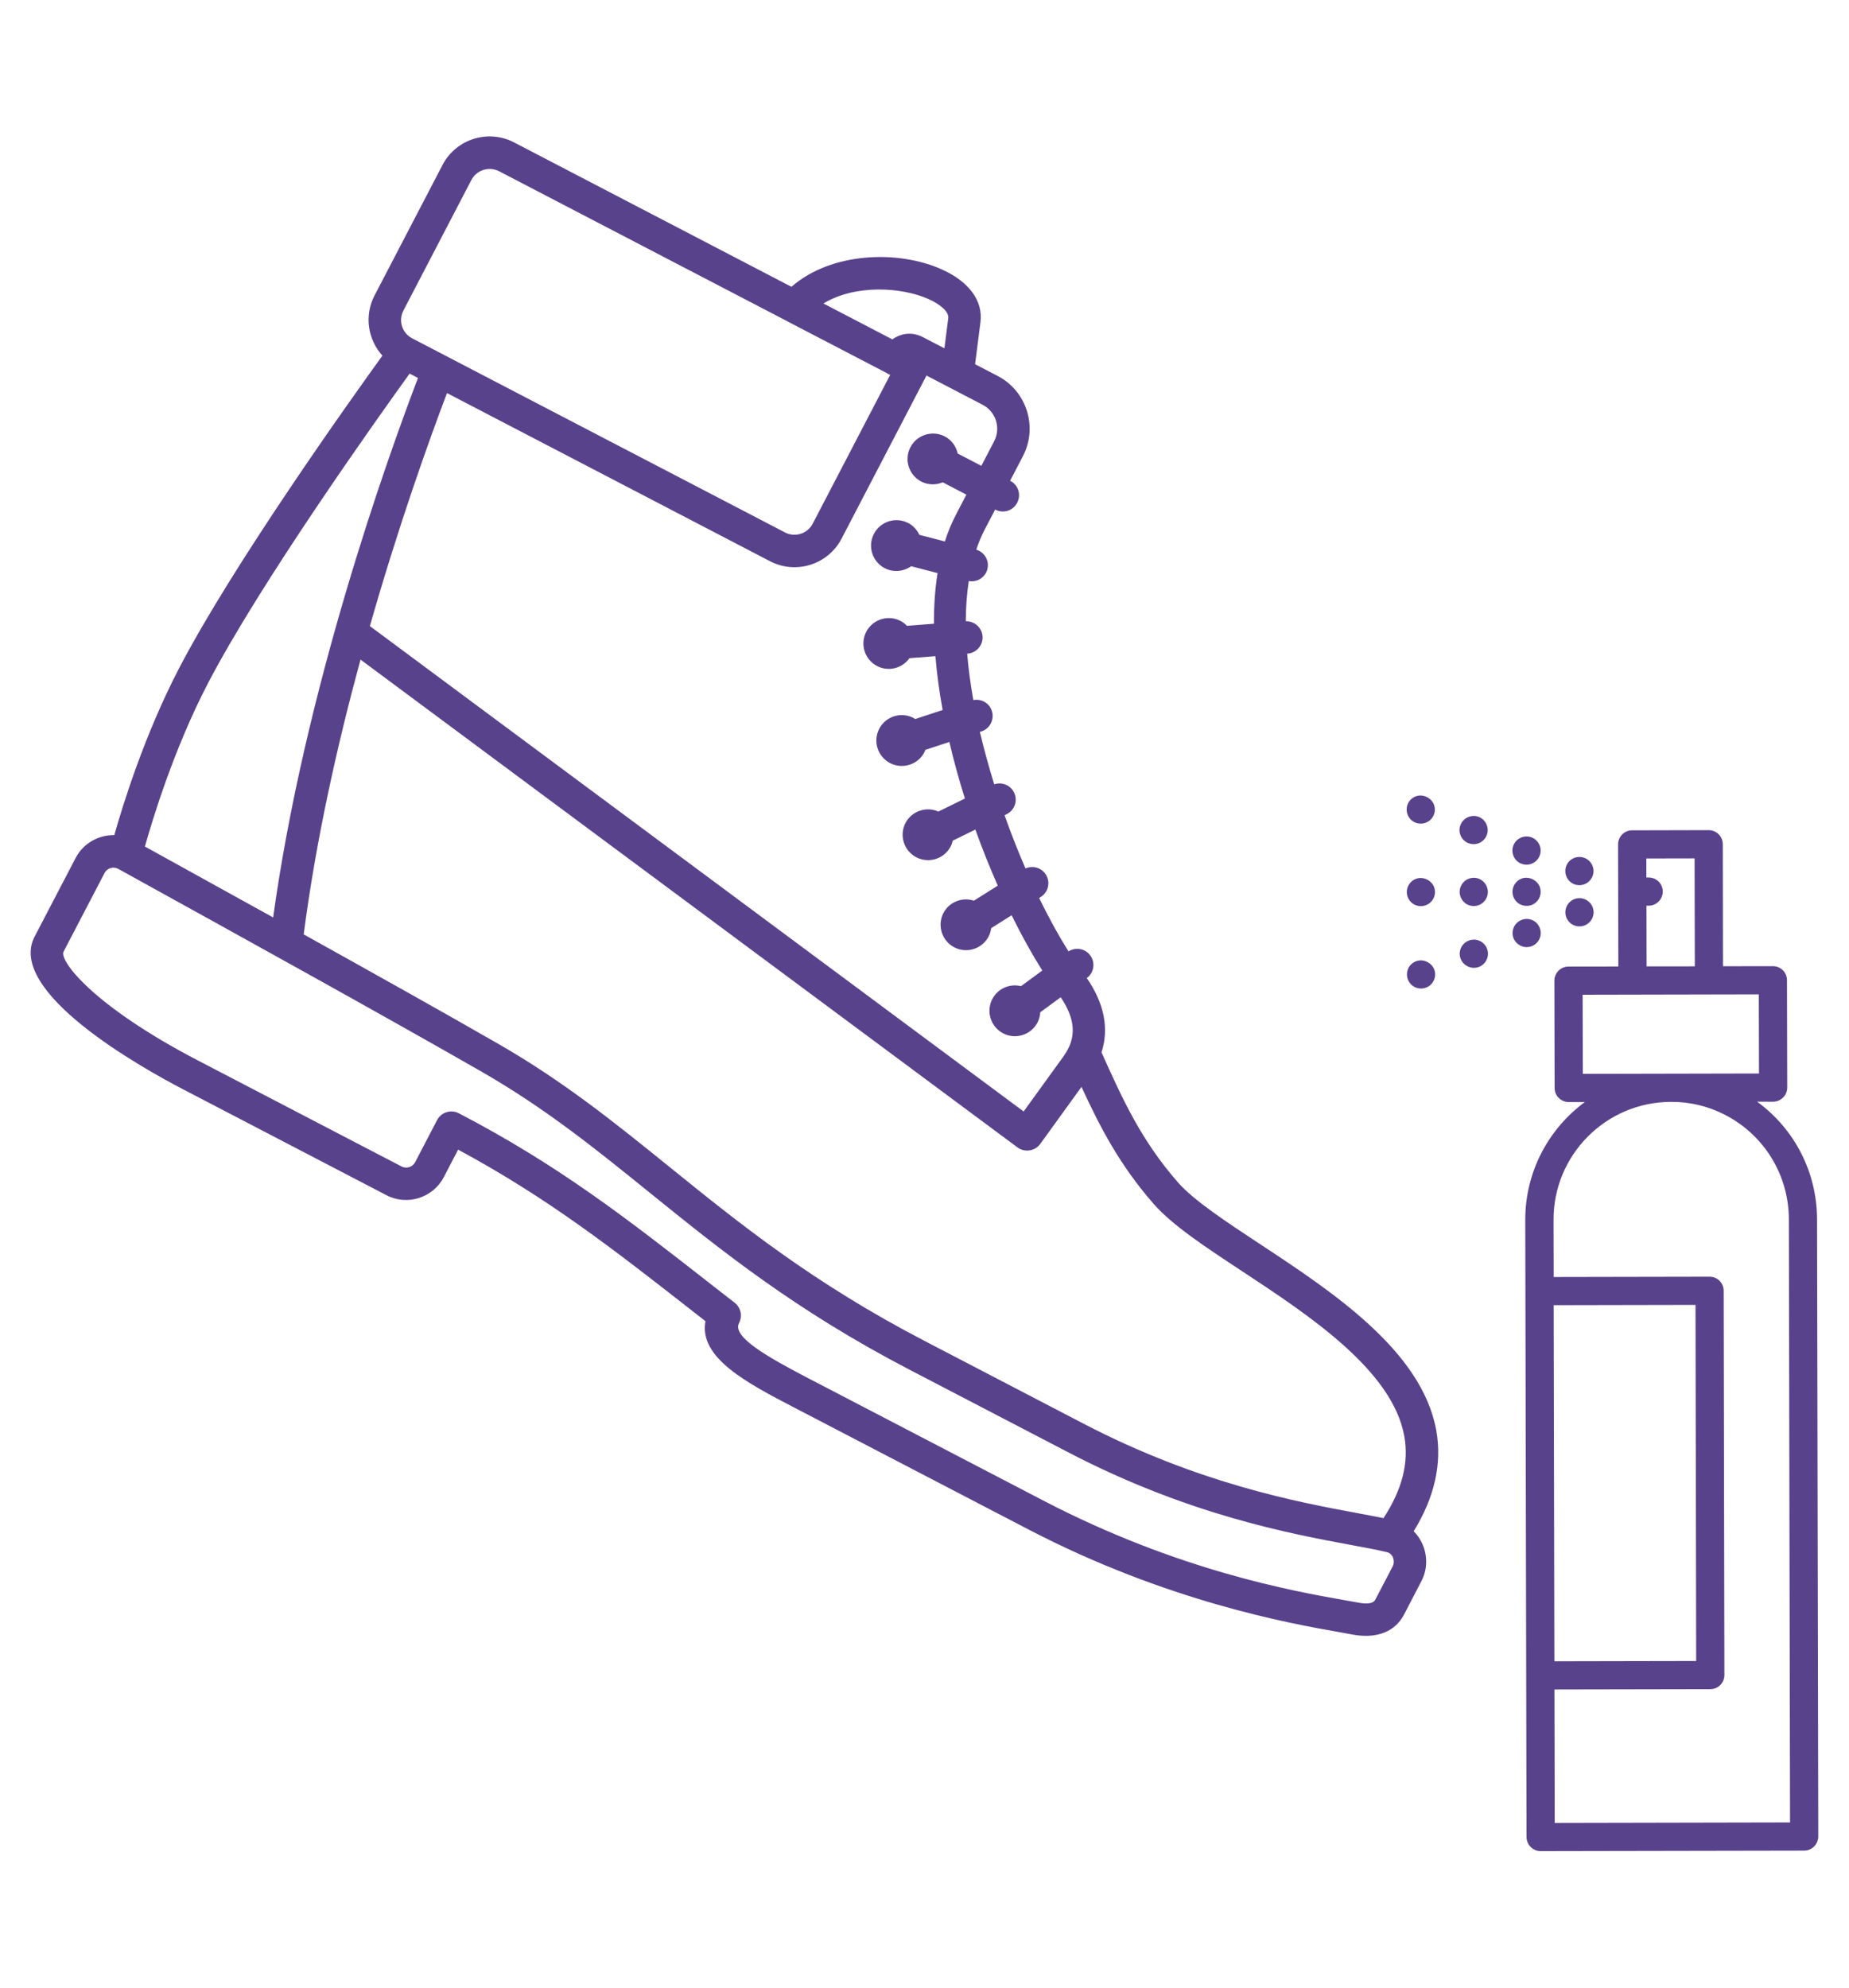
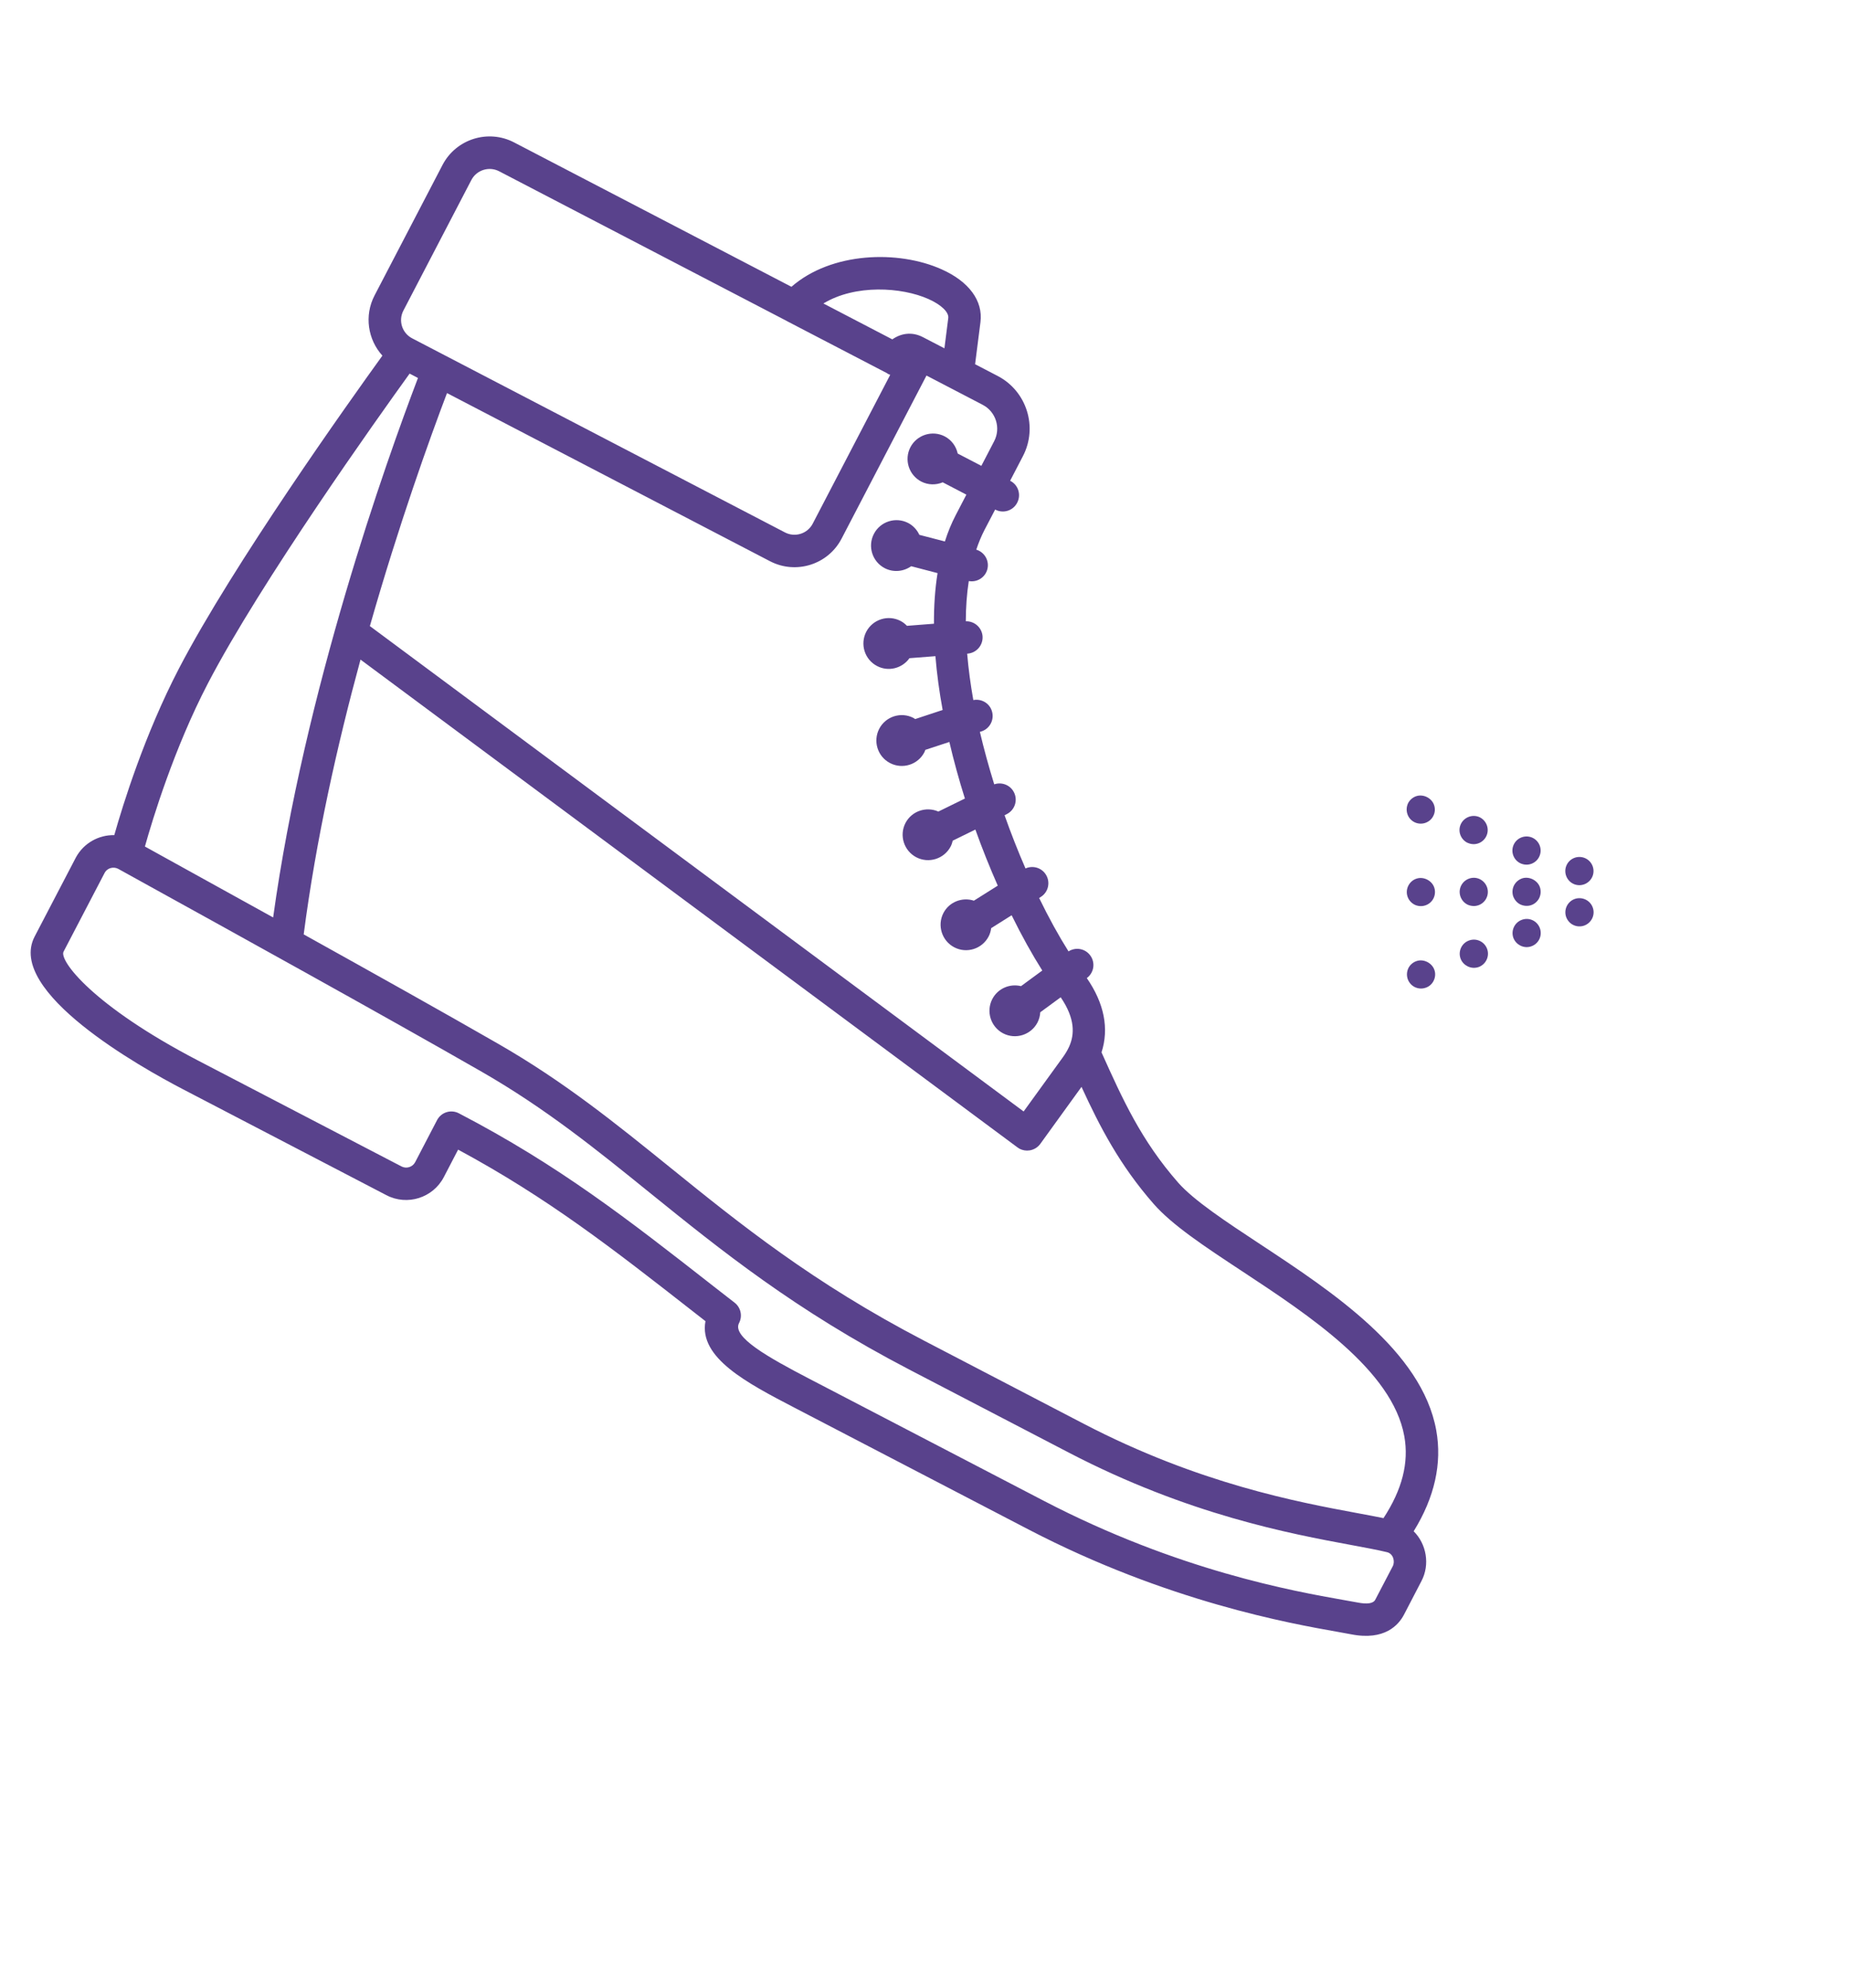
<svg xmlns="http://www.w3.org/2000/svg" version="1.1" id="Calque_1" x="0px" y="0px" width="80px" height="86px" viewBox="0 0 80 86" enable-background="new 0 0 80 86" xml:space="preserve">
  <g>
    <g>
      <g>
        <g>
-           <path fill="#59428C" d="M78.671,79.458l-0.053-26.704c-0.006-2.04-0.979-3.912-2.594-5.087l0.695,0.002      c0.16-0.004,0.314-0.067,0.43-0.182c0.113-0.114,0.178-0.27,0.178-0.435l-0.01-4.641c0-0.336-0.273-0.609-0.611-0.607      l-2.158,0.003l-0.008-5.279c-0.002-0.339-0.275-0.609-0.613-0.61l-3.307,0.008c-0.164-0.003-0.318,0.063-0.434,0.178      c-0.113,0.115-0.178,0.271-0.178,0.431l0.012,5.283l-2.156,0.003c-0.338,0.001-0.611,0.274-0.611,0.61l0.01,4.644      c0,0.164,0.064,0.319,0.18,0.431c0.047,0.047,0.096,0.083,0.154,0.112c0.084,0.043,0.18,0.065,0.277,0.067l0.697-0.002      c-1.564,1.152-2.58,3.006-2.578,5.097l0.055,26.707c0,0.235,0.137,0.438,0.332,0.541c0.084,0.043,0.178,0.067,0.279,0.066      l11.4-0.021c0.162,0,0.316-0.064,0.432-0.18C78.604,79.776,78.669,79.621,78.671,79.458z M71.237,39.186l0.096,0.001      c0.338-0.001,0.609-0.276,0.609-0.612c0-0.338-0.273-0.608-0.609-0.607l-0.1-0.001l-0.002-0.823l2.088-0.004l0.01,4.672      l-2.086,0.002L71.237,39.186z M68.483,46.464l-0.008-3.424l7.623-0.016l0.008,3.424l-3.811,0.008h-0.002      c-0.004,0-0.004-0.001-0.004,0L68.483,46.464z M67.222,56.472l6.137-0.012l0.029,15.407l-6.135,0.012L67.222,56.472z       M67.267,78.873L67.255,73.1l6.744-0.013c0.162,0,0.318-0.064,0.43-0.179c0.115-0.115,0.182-0.271,0.18-0.433l-0.031-16.628      c-0.002-0.338-0.273-0.609-0.611-0.607l-6.744,0.013l-0.006-2.477c-0.006-2.808,2.273-5.096,5.078-5.1h0.004      c0.82-0.004,1.604,0.184,2.326,0.555c1.707,0.876,2.768,2.607,2.773,4.526l0.051,26.095L67.267,78.873z" />
          <path fill="#59428C" d="M66.593,38.865c0.072-0.145,0.086-0.313,0.037-0.468c-0.098-0.305-0.461-0.49-0.768-0.393      c-0.152,0.052-0.281,0.159-0.355,0.304c-0.074,0.143-0.086,0.311-0.039,0.465c0.053,0.151,0.16,0.283,0.303,0.356      c0.145,0.071,0.316,0.086,0.467,0.038C66.392,39.118,66.519,39.007,66.593,38.865z" />
          <path fill="#59428C" d="M63.765,37.979c-0.34,0.004-0.609,0.275-0.611,0.612c0.002,0.236,0.135,0.443,0.332,0.546      c0.084,0.04,0.178,0.063,0.279,0.065c0.338,0,0.611-0.275,0.609-0.613C64.372,38.253,64.099,37.979,63.765,37.979z" />
          <path fill="#59428C" d="M61.29,38.016c-0.154,0.048-0.279,0.158-0.354,0.301c-0.074,0.144-0.09,0.313-0.039,0.467      c0.047,0.152,0.16,0.283,0.303,0.357c0.141,0.071,0.311,0.085,0.463,0.035c0.154-0.048,0.285-0.159,0.357-0.302      c0.072-0.142,0.088-0.313,0.037-0.466C61.96,38.101,61.593,37.915,61.29,38.016z" />
          <path fill="#59428C" d="M68.907,39.249c-0.123-0.313-0.477-0.467-0.793-0.346c-0.313,0.126-0.467,0.479-0.344,0.794      c0.059,0.143,0.162,0.255,0.287,0.317c0.152,0.08,0.338,0.093,0.506,0.026C68.874,39.916,69.032,39.563,68.907,39.249z" />
          <path fill="#59428C" d="M63.546,40.698c-0.314,0.12-0.469,0.476-0.348,0.788c0.057,0.148,0.166,0.255,0.293,0.321      c0.148,0.077,0.332,0.093,0.502,0.028c0.313-0.126,0.467-0.481,0.344-0.793C64.212,40.727,63.858,40.574,63.546,40.698z" />
          <path fill="#59428C" d="M65.833,39.803c-0.314,0.122-0.469,0.475-0.35,0.788c0.059,0.145,0.166,0.255,0.293,0.32      c0.15,0.078,0.33,0.093,0.5,0.026c0.314-0.122,0.467-0.476,0.344-0.79S66.146,39.678,65.833,39.803z" />
          <path fill="#59428C" d="M61.3,41.58c-0.156,0.049-0.287,0.158-0.361,0.303c-0.072,0.146-0.084,0.313-0.035,0.468      c0.049,0.15,0.158,0.281,0.301,0.354c0.145,0.073,0.314,0.087,0.467,0.036c0.154-0.047,0.283-0.157,0.355-0.303      c0.072-0.142,0.09-0.312,0.037-0.464C61.966,41.668,61.601,41.481,61.3,41.58z" />
          <path fill="#59428C" d="M65.767,37.345c0.02,0.009,0.041,0.021,0.061,0.026c0.314,0.121,0.668-0.035,0.789-0.35      c0.121-0.313-0.035-0.667-0.348-0.789c-0.314-0.119-0.668,0.033-0.791,0.35C65.364,36.875,65.493,37.204,65.767,37.345z" />
          <path fill="#59428C" d="M68.905,37.909c0.121-0.313-0.033-0.667-0.35-0.79c-0.316-0.12-0.668,0.035-0.789,0.35      c-0.113,0.294,0.018,0.624,0.291,0.764c0.02,0.009,0.035,0.018,0.057,0.026C68.427,38.38,68.78,38.224,68.905,37.909z" />
          <path fill="#59428C" d="M64.327,36.134c0.121-0.311-0.035-0.666-0.346-0.791c-0.316-0.118-0.67,0.039-0.793,0.354      c-0.113,0.292,0.018,0.62,0.291,0.762c0.02,0.009,0.039,0.015,0.061,0.024C63.853,36.605,64.204,36.451,64.327,36.134z" />
          <path fill="#59428C" d="M61.284,34.446c-0.154,0.049-0.283,0.16-0.359,0.302c-0.07,0.145-0.084,0.313-0.033,0.468      c0.047,0.152,0.158,0.282,0.301,0.355s0.314,0.086,0.465,0.037c0.154-0.05,0.285-0.158,0.355-0.302      c0.076-0.143,0.088-0.314,0.037-0.467C61.952,34.533,61.591,34.349,61.284,34.446z" />
        </g>
      </g>
    </g>
    <g>
      <g>
        <path fill="#59428C" d="M61.165,66.254c0.906-1.468,1.234-2.934,0.977-4.366c-0.621-3.443-4.506-6.002-7.627-8.06     c-1.471-0.97-2.861-1.886-3.545-2.664c-1.598-1.827-2.396-3.593-3.311-5.63c0.332-1.029,0.119-2.12-0.637-3.215     c0.313-0.229,0.379-0.668,0.15-0.979c-0.221-0.302-0.631-0.372-0.941-0.176c-0.422-0.669-0.852-1.449-1.271-2.31l0.07-0.045     c0.33-0.205,0.428-0.64,0.221-0.968c-0.189-0.301-0.566-0.406-0.881-0.265c-0.32-0.734-0.625-1.508-0.906-2.303l0.09-0.045     c0.348-0.172,0.492-0.592,0.32-0.94c-0.158-0.321-0.527-0.465-0.857-0.352c-0.232-0.748-0.443-1.511-0.621-2.27l0.072-0.021     c0.367-0.121,0.566-0.52,0.445-0.887c-0.109-0.341-0.457-0.534-0.801-0.468c-0.121-0.68-0.211-1.353-0.266-2.008l0.02-0.001     c0.385-0.03,0.674-0.367,0.646-0.754c-0.031-0.376-0.352-0.657-0.725-0.646c0.002-0.606,0.043-1.189,0.129-1.74     c0.357,0.064,0.709-0.152,0.803-0.51c0.096-0.368-0.119-0.74-0.479-0.849c0.1-0.298,0.217-0.583,0.354-0.849l0.463-0.886     l0.008,0.004c0.344,0.181,0.768,0.046,0.945-0.299c0.18-0.344,0.049-0.769-0.297-0.946l-0.008-0.005l0.553-1.064     c0.656-1.258,0.166-2.815-1.092-3.47l-0.977-0.508c0.102-0.794,0.186-1.449,0.232-1.821c0.117-0.923-0.496-1.755-1.678-2.284     c-1.887-0.846-4.777-0.751-6.5,0.755l-12-6.247c-1.123-0.585-2.513-0.147-3.097,0.976l-2.941,5.647     c-0.455,0.876-0.287,1.912,0.34,2.603c-1.45,2.009-6.458,9.034-8.798,13.528c-1.488,2.859-2.43,5.899-2.802,7.218     c-0.665-0.014-1.319,0.337-1.66,0.964l-0.019,0.036c-0.411,0.787-1.185,2.27-1.768,3.39c-1.24,2.383,4.595,5.657,6.414,6.603     l8.807,4.586c0.9,0.47,2.016,0.117,2.484-0.783l0.618-1.188c3.89,2.097,6.693,4.288,10.196,7.027l0.506,0.395     c-0.298,1.584,1.804,2.678,3.844,3.74l10.133,5.273c6.01,3.128,11.357,4.072,13.369,4.428c0.236,0.044,0.43,0.079,0.582,0.106     c1.461,0.29,2.064-0.407,2.295-0.849l0.754-1.451C61.88,67.69,61.716,66.803,61.165,66.254z M53.741,55.002     c2.898,1.909,6.504,4.286,7.018,7.137c0.207,1.147-0.092,2.313-0.9,3.547c-0.34-0.069-0.719-0.141-1.143-0.219     c-2.559-0.476-6.846-1.271-11.83-3.865l-6.893-3.589c-4.836-2.517-7.967-5.049-10.995-7.497c-2.362-1.91-4.593-3.716-7.442-5.353     c-2.302-1.324-5.497-3.111-8.416-4.734c0.529-4.082,1.454-8.203,2.458-11.89l28.423,21.105c0.029,0.022,0.061,0.042,0.094,0.061     c0.131,0.067,0.283,0.093,0.432,0.07c0.186-0.029,0.354-0.131,0.463-0.282c0,0,0.961-1.331,1.783-2.467     c0.791,1.722,1.646,3.378,3.121,5.063C50.72,53.01,52.12,53.934,53.741,55.002z M43.013,19.092l-0.553,1.064l-1.023-0.532     c-0.068-0.308-0.262-0.586-0.563-0.743c-0.537-0.278-1.203-0.068-1.484,0.47c-0.279,0.538-0.07,1.203,0.467,1.484     c0.303,0.156,0.641,0.155,0.932,0.034l1.023,0.533l-0.461,0.886c-0.186,0.357-0.342,0.738-0.469,1.14l-1.105-0.287     c-0.098-0.212-0.262-0.396-0.482-0.512c-0.539-0.279-1.205-0.068-1.484,0.47c-0.281,0.539-0.07,1.204,0.467,1.484     c0.379,0.196,0.818,0.147,1.146-0.084l1.141,0.298c-0.111,0.692-0.16,1.427-0.156,2.19l-1.168,0.091     c-0.08-0.083-0.17-0.156-0.277-0.211c-0.537-0.281-1.203-0.071-1.484,0.467c-0.279,0.539-0.07,1.206,0.469,1.484     c0.492,0.258,1.088,0.1,1.4-0.34l1.123-0.087c0.063,0.763,0.168,1.542,0.313,2.328l-1.188,0.393     c-0.025-0.015-0.047-0.034-0.072-0.047c-0.539-0.28-1.205-0.07-1.484,0.468s-0.072,1.204,0.469,1.484     c0.539,0.28,1.205,0.07,1.484-0.468c0.018-0.033,0.027-0.068,0.041-0.104l1.041-0.342c0.191,0.821,0.418,1.642,0.672,2.448     l-1.148,0.563c-0.525-0.232-1.152-0.023-1.422,0.493c-0.281,0.539-0.07,1.205,0.469,1.486c0.539,0.279,1.205,0.069,1.486-0.469     c0.041-0.08,0.068-0.164,0.088-0.25l0.98-0.481c0.301,0.84,0.627,1.653,0.969,2.427l-1.033,0.65     c-0.502-0.164-1.066,0.05-1.318,0.533c-0.279,0.539-0.068,1.205,0.469,1.485c0.539,0.281,1.205,0.07,1.486-0.468     c0.061-0.116,0.094-0.238,0.111-0.361l0.885-0.558c0.436,0.887,0.885,1.693,1.326,2.391l-0.92,0.676     c-0.484-0.119-1.002,0.098-1.242,0.558c-0.279,0.537-0.07,1.204,0.469,1.485c0.539,0.28,1.205,0.069,1.486-0.47     c0.072-0.142,0.111-0.291,0.119-0.442l0.885-0.649c0.635,0.931,0.598,1.612,0.367,2.132c-0.006,0.009-0.01,0.02-0.014,0.029     c-0.074,0.159-0.166,0.304-0.26,0.435c-0.553,0.763-1.256,1.737-1.697,2.345L16.003,27.089c1.267-4.438,2.585-8.102,3.337-10.081     l13.976,7.275c1.122,0.584,2.512,0.147,3.096-0.977l3.674-7.057l2.432,1.267C43.089,17.813,43.312,18.52,43.013,19.092z      M40.173,12.939c0.553,0.247,0.889,0.572,0.855,0.824c-0.035,0.29-0.094,0.748-0.166,1.308l-0.93-0.483     c-0.484-0.252-0.961-0.161-1.324,0.096l-2.982-1.553C37.005,12.293,39.015,12.421,40.173,12.939z M20.394,7.789     c0.227-0.435,0.766-0.605,1.203-0.378l12.448,6.479l0.003,0.004c0.002,0.001,0.005,0.002,0.006,0.003l4.32,2.248     c0.02,0.013,0.035,0.026,0.055,0.038c0.021,0.011,0.045,0.017,0.066,0.025l0.021,0.011l-3.352,6.438     c-0.227,0.438-0.766,0.606-1.201,0.38l-16.13-8.398c-0.438-0.227-0.607-0.765-0.379-1.202L20.394,7.789z M17.723,16.165     l0.361,0.189c-1.386,3.637-4.911,13.528-6.266,23.342c-1.872-1.039-3.544-1.962-4.663-2.579c-0.35-0.193-0.646-0.357-0.885-0.49     c0.334-1.194,1.268-4.26,2.725-7.058C11.281,25.179,16.346,18.073,17.723,16.165z M59.503,69.216     c-0.086,0.164-0.348,0.204-0.779,0.118c-0.156-0.029-0.359-0.065-0.605-0.108c-2.139-0.379-7.148-1.265-12.967-4.294     l-9.104-4.739l-1.029-0.535c-1.782-0.928-3.357-1.811-3.043-2.413c0.157-0.301,0.077-0.67-0.189-0.879l-0.9-0.7     c-3.743-2.929-6.7-5.239-11.033-7.496c-0.345-0.18-0.768-0.046-0.946,0.299l-0.945,1.815c-0.111,0.213-0.377,0.296-0.59,0.186     l-8.808-4.585c-4.569-2.379-6.012-4.333-5.815-4.709c0.583-1.119,1.354-2.602,1.767-3.389l0.013-0.026     c0.108-0.199,0.368-0.279,0.581-0.17l0,0c0.236,0.132,0.715,0.395,1.367,0.756c3.053,1.686,10.198,5.632,14.379,8.034     c2.754,1.584,4.943,3.353,7.259,5.228c3.083,2.491,6.27,5.069,11.231,7.652l6.893,3.588c5.17,2.691,9.586,3.511,12.223,4     c0.613,0.114,1.145,0.212,1.547,0.31c0.277,0.065,0.355,0.406,0.25,0.608L59.503,69.216z" />
      </g>
    </g>
  </g>
</svg>